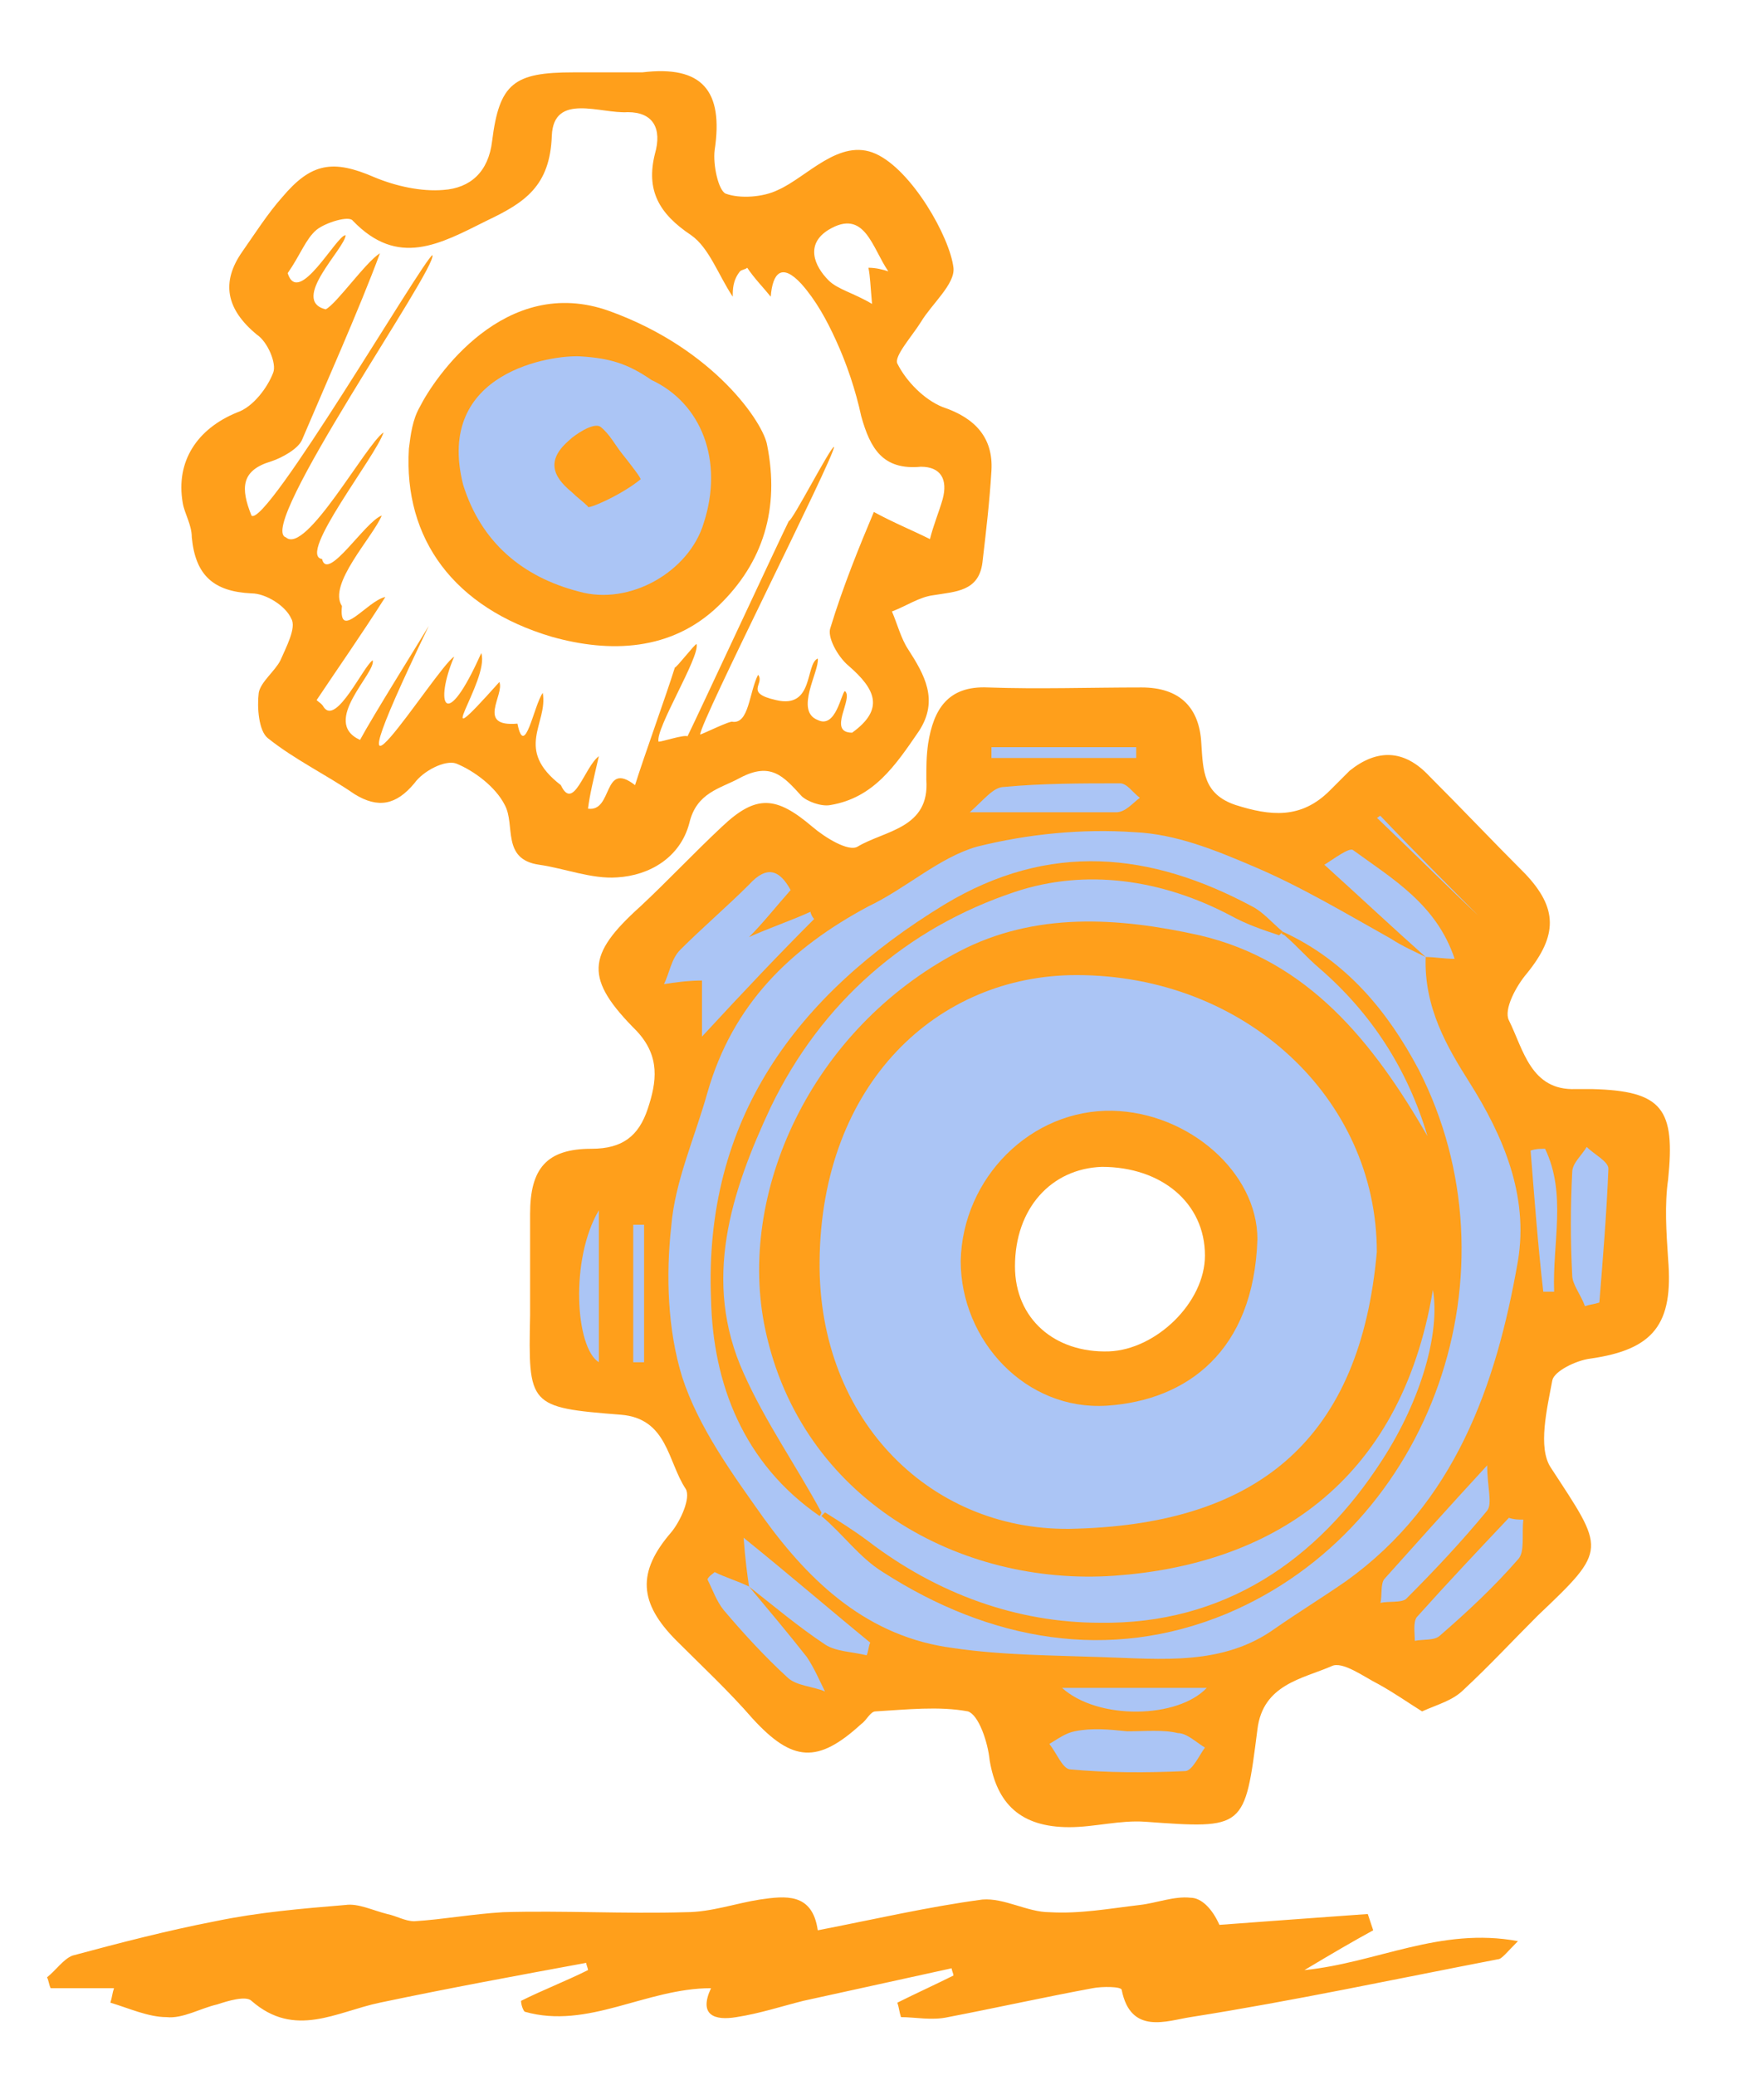
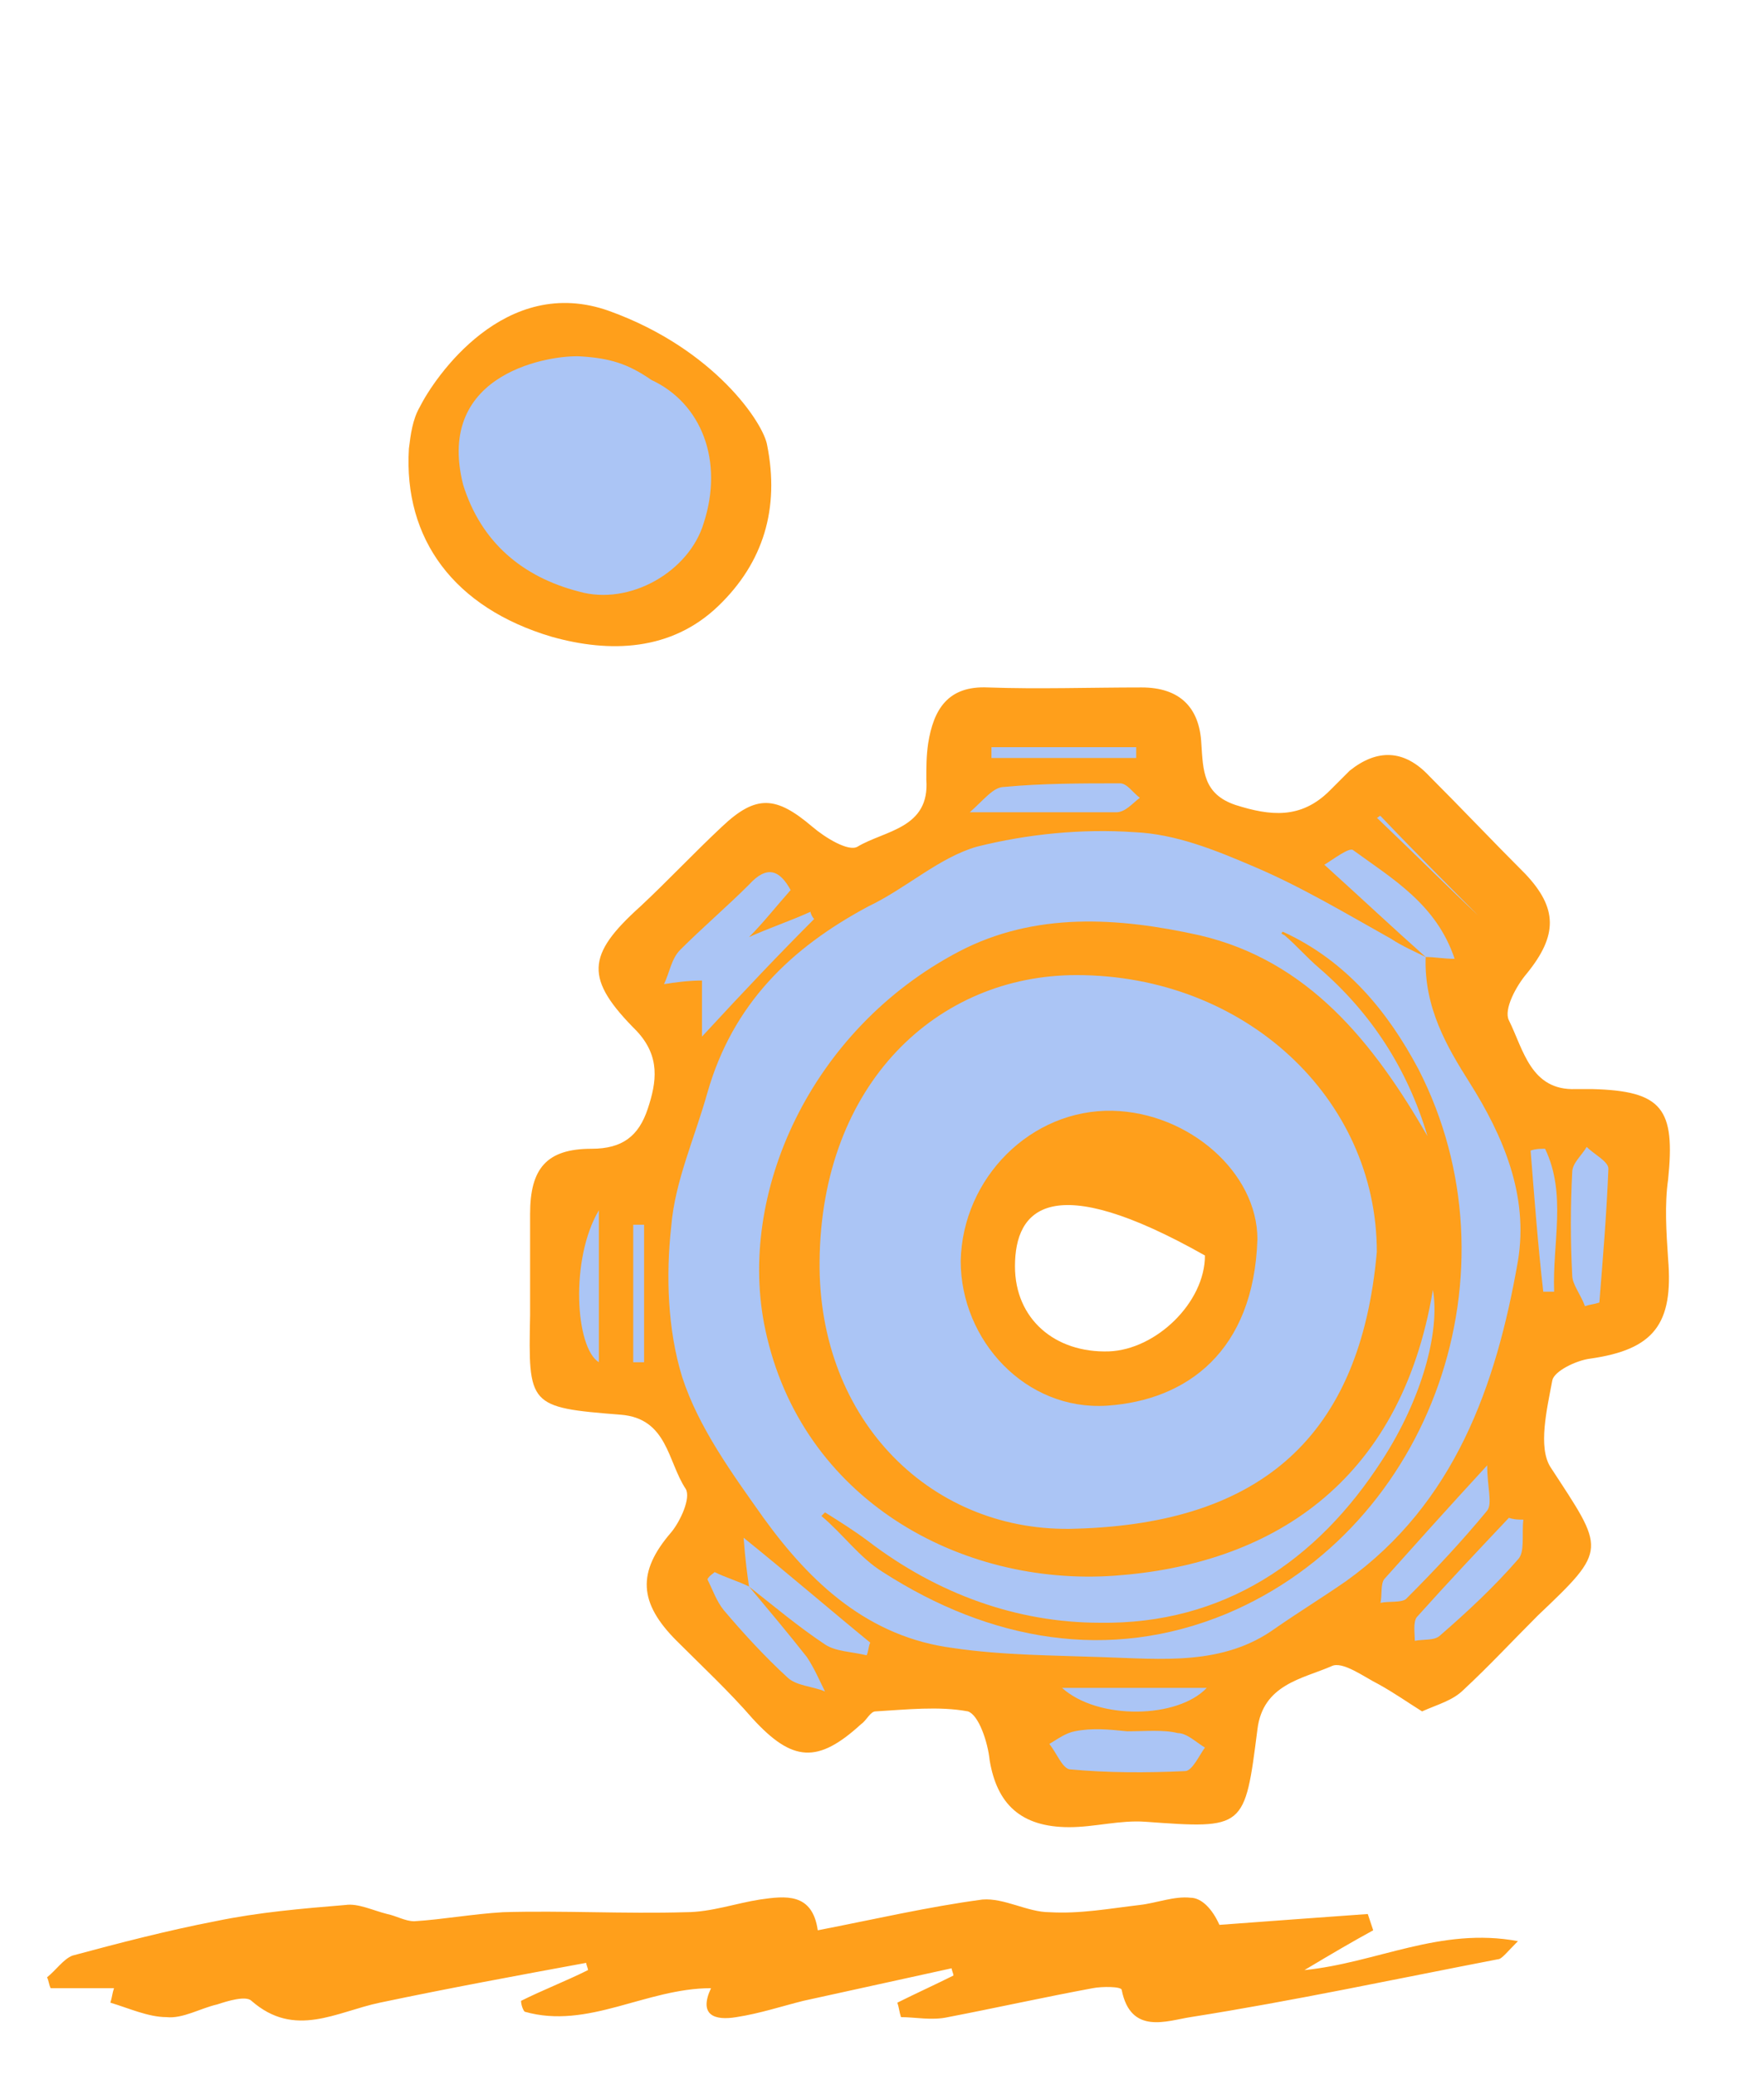
<svg xmlns="http://www.w3.org/2000/svg" version="1.1" x="0px" y="0px" viewBox="0 0 97.5 114.7" style="enable-background:new 0 0 97.5 114.7;" xml:space="preserve">
  <style type="text/css">
	.st0{fill:#FF9F1B;}
	.st1{fill:#007AE5;}
	.st2{fill:#ABC5F5;}
	.st3{fill:#FFFFFF;}
	.st4{fill:#EDB664;}
</style>
  <g id="Calque_1">
</g>
  <g id="Calque_2">
</g>
  <g id="Calque_4">
    <g>
      <path class="st2" d="M24.9,22.7c2.2-3.3,7.3-9.3,14.3,0s-6.1,13.9-8.7,12.4C27.9,33.7,21.9,27.2,24.9,22.7z" />
      <path class="st2" d="M90.8,73.1V62.8l-6.8-1.4l-2-5.2l2-5.5l-7-7.3l-6.1,3.5l-5.3-1.2l-1-5.3H53.1v5.2l-6.6,3.3l-3.8-2.5l-7.4,7.5    l2.4,4.4l-0.3,6.2c0,0-6,1.7-6.7,1.1c-0.7-0.6,0,10.7,0,10.7s5.2,0.8,5.8,1.1s2.8,5.7,2.8,5.7l-2.1,4c0,0,6.8,7.8,7.8,8.7    c1,0.8,4.5-3,4.5-3l6.7,1.2l1.7,5.1l9.6,1.6l2.1-8.1l4.3-2l5.7,2l6.7-7l-2.8-5.8l2.3-5.5L90.8,73.1z M68.3,71.7    c-0.8,6.8-12.1,4.8-13.2,1.2c-1.1-3.7,1.4-9.5,3.7-10.1C62.8,61.8,69.1,64.9,68.3,71.7z" />
      <path class="st0" d="M78.6,94.6c-0.8-0.5-1.5-1-2.4-1.5c-0.8-0.4-2-1.3-2.6-1c-1.6,0.7-3.8,1-4.1,3.5c-0.7,5.5-0.7,5.5-6.2,5.1    c-1.4-0.1-2.8,0.3-4.2,0.3c-2.7,0-4-1.3-4.4-3.7c-0.1-1-0.6-2.5-1.2-2.7c-1.6-0.3-3.4-0.1-5.1,0c-0.3,0-0.5,0.5-0.8,0.7    c-2.4,2.2-3.8,2.1-6-0.3c-1.3-1.5-2.8-2.9-4.2-4.3c-2.1-2.1-2.2-3.8-0.3-6c0.5-0.6,1.1-1.9,0.8-2.4c-1-1.5-1-3.9-3.6-4.1    c-5.1-0.4-5.1-0.5-5-5.5c0-1.9,0-3.7,0-5.6c0-2.5,0.9-3.6,3.4-3.6c1.7,0,2.6-0.7,3.1-2.2c0.5-1.5,0.7-2.9-0.6-4.3    c-2.9-2.9-2.8-4.2,0.2-6.9c1.5-1.4,2.9-2.9,4.5-4.4c1.9-1.8,3-1.7,5,0c0.7,0.6,2,1.4,2.5,1.1c1.5-0.9,4-1,3.8-3.7    c0-0.7,0-1.3,0.1-2c0.3-1.9,1.1-3.2,3.3-3.1c2.8,0.1,5.6,0,8.5,0c2.1,0,3.2,1.1,3.3,3.1c0.1,1.5,0.1,2.8,1.9,3.4    c1.9,0.6,3.6,0.8,5.2-0.8c0.4-0.4,0.7-0.7,1.1-1.1c1.5-1.2,3-1.2,4.4,0.3c1.8,1.8,3.5,3.6,5.3,5.4c1.8,1.9,1.8,3.4,0.1,5.5    c-0.6,0.7-1.3,2-1,2.6c0.8,1.6,1.2,3.9,3.7,3.8c0.3,0,0.6,0,0.9,0c3.9,0.1,4.6,1.1,4.2,5c-0.2,1.4-0.1,2.9,0,4.4    c0.3,3.6-0.8,5-4.3,5.5c-0.8,0.1-2,0.7-2.1,1.2c-0.3,1.6-0.8,3.7-0.1,4.8c3,4.6,3.2,4.5-0.7,8.2c-1.4,1.4-2.7,2.8-4.1,4.1    C80.3,94,79.5,94.2,78.6,94.6z M41.4,87.7c1.4,1.1,2.7,2.2,4.2,3.2c0.6,0.4,1.5,0.4,2.3,0.6c0.1-0.2,0.1-0.5,0.2-0.7    c-2.2-1.8-4.4-3.7-7-5.8C41.2,86.3,41.3,87,41.4,87.7c-0.6-0.3-1.3-0.5-1.9-0.8c-0.1,0.1-0.3,0.2-0.4,0.4c0.3,0.6,0.5,1.2,0.9,1.7    c1.1,1.3,2.3,2.6,3.5,3.7c0.5,0.5,1.4,0.5,2.1,0.8c-0.3-0.6-0.6-1.3-1-1.9C43.5,90.2,42.4,88.9,41.4,87.7z M38.8,54.2    c0,0.8,0,1.7,0,3.1c2.4-2.6,4.3-4.6,6.2-6.5c-0.1-0.1-0.2-0.3-0.2-0.4c-1.1,0.5-2.3,0.9-3.4,1.4c0.8-0.8,1.5-1.7,2.3-2.6    c-0.6-1.1-1.3-1.4-2.3-0.3c-1.2,1.2-2.6,2.4-3.8,3.6c-0.5,0.5-0.6,1.3-0.9,1.9C37.3,54.3,38.1,54.2,38.8,54.2z M78.8,52.9    c-0.6-0.3-1.3-0.6-1.9-1c-2.5-1.4-5-2.9-7.6-4c-2.1-0.9-4.3-1.8-6.6-1.9c-2.9-0.2-5.9,0.1-8.7,0.8c-2.1,0.6-3.9,2.3-6,3.3    c-4.3,2.3-7.5,5.4-8.9,10.3c-0.7,2.5-1.8,4.9-2,7.4c-0.3,2.7-0.2,5.7,0.6,8.3c0.9,2.8,2.8,5.4,4.5,7.8c2.6,3.6,5.8,6.6,10.5,7.2    c2.7,0.4,5.5,0.4,8.2,0.5c3.3,0.1,6.7,0.5,9.6-1.6c1.3-0.9,2.6-1.7,3.9-2.6c6-4.3,8.3-10.8,9.5-17.7c0.6-3.6-0.8-6.9-2.7-9.9    C80,57.9,78.7,55.7,78.8,52.9c0.5,0,1,0.1,1.6,0.1c-1-3-3.4-4.4-5.6-6c-0.2-0.2-1.1,0.5-1.6,0.8C75.3,49.7,77,51.3,78.8,52.9z     M62.3,95.7C62.3,95.7,62.3,95.7,62.3,95.7c-1-0.1-1.9-0.2-2.9,0c-0.5,0.1-0.9,0.4-1.4,0.7c0.4,0.5,0.7,1.3,1.1,1.4    c2.1,0.2,4.3,0.2,6.4,0.1c0.4,0,0.8-0.9,1.1-1.3c-0.5-0.3-1-0.8-1.5-0.8C64.3,95.6,63.3,95.7,62.3,95.7z M84.2,84    c-0.3,0-0.5,0-0.8-0.1c-1.7,1.8-3.4,3.6-5.1,5.5c-0.2,0.3-0.1,0.9-0.1,1.3c0.5-0.1,1.1,0,1.4-0.3c1.5-1.3,3-2.7,4.3-4.2    C84.3,85.8,84.1,84.8,84.2,84z M82.2,81c-2.3,2.5-4,4.4-5.7,6.3c-0.2,0.3-0.1,0.9-0.2,1.3c0.5-0.1,1.1,0,1.4-0.2    c1.6-1.6,3.1-3.2,4.5-4.9C82.5,83.1,82.2,82.2,82.2,81z M87.6,72.2c0.3-0.1,0.5-0.1,0.8-0.2c0.2-2.5,0.4-4.9,0.5-7.4    c0-0.4-0.8-0.8-1.2-1.2c-0.3,0.5-0.8,0.9-0.8,1.4c-0.1,1.9-0.1,3.8,0,5.7C86.9,71,87.4,71.6,87.6,72.2z M53.6,44.9    c3.1,0,5.6,0,8.1,0c0.5,0,0.9-0.5,1.3-0.8c-0.4-0.3-0.7-0.8-1.1-0.8c-2.1,0-4.3,0-6.4,0.2C54.9,43.5,54.4,44.2,53.6,44.9z     M58.7,93.3c2,1.8,6.4,1.7,8,0C64,93.3,61.3,93.3,58.7,93.3z M33.1,66.9c-1.6,2.7-1.3,7.6,0,8.4C33.1,72.7,33.1,70.2,33.1,66.9z     M35,75.3c0.2,0,0.4,0,0.6,0c0-2.5,0-5.1,0-7.6c-0.2,0-0.4,0-0.6,0C35,70.2,35,72.7,35,75.3z M81.7,50.6c-1.3-1.3-3.4-3.4-5.4-5.5    c-0.1,0-0.1,0.1-0.2,0.1C78.2,47.2,80.3,49.3,81.7,50.6z M54.8,41.3c0,0.2,0,0.4,0,0.6c2.7,0,5.3,0,8,0c0-0.2,0-0.4,0-0.6    C60.2,41.3,57.5,41.3,54.8,41.3z M85.3,71.4c0.2,0,0.4,0,0.6,0c-0.1-2.7,0.7-5.4-0.5-7.9c-0.3,0-0.5,0-0.8,0.1    C84.8,66.1,85,68.8,85.3,71.4z" />
-       <path class="st0" d="M48.4,8.5c2,0.9,4.1,4.6,4.3,6.3c0.1,0.9-1.2,2-1.8,3c-0.5,0.8-1.5,1.9-1.3,2.3c0.5,1,1.5,2,2.5,2.4    c1.8,0.6,2.8,1.7,2.7,3.5c-0.1,1.7-0.3,3.4-0.5,5.1c-0.2,1.6-1.5,1.6-2.7,1.8c-0.8,0.1-1.5,0.6-2.3,0.9c0.3,0.7,0.5,1.5,0.9,2.1    c0.9,1.4,1.7,2.8,0.6,4.5c-1.3,1.9-2.5,3.7-4.9,4.1c-0.5,0.1-1.3-0.2-1.6-0.5c-1-1.1-1.7-1.9-3.4-1c-1.1,0.6-2.4,0.8-2.8,2.5    c-0.5,1.9-2.2,2.9-4,3c-1.4,0.1-2.9-0.5-4.3-0.7c-2.1-0.3-1.3-2.2-1.9-3.3c-0.5-1-1.7-1.9-2.7-2.3c-0.6-0.2-1.8,0.4-2.3,1.1    c-1,1.2-2,1.4-3.3,0.6c-1.6-1.1-3.3-1.9-4.8-3.1c-0.5-0.4-0.6-1.7-0.5-2.5c0.1-0.6,0.9-1.2,1.2-1.8c0.3-0.7,0.9-1.8,0.6-2.3    c-0.3-0.7-1.4-1.4-2.2-1.4c-2.1-0.1-3.1-1-3.3-3.1c0-0.7-0.4-1.3-0.5-1.9c-0.4-2.3,0.8-4.1,3-5c0.9-0.3,1.7-1.4,2-2.2    c0.2-0.5-0.3-1.7-0.9-2.1c-1.7-1.4-2-2.9-0.8-4.6c0.7-1,1.4-2.1,2.2-3c1.6-1.9,2.8-2.1,5.1-1.1c1.2,0.5,2.6,0.8,3.8,0.7    c1.5-0.1,2.5-1,2.7-2.7c0.4-3.2,1.2-3.8,4.5-3.8c1.3,0,2.5,0,3.8,0C38.8,3.6,40,5,39.5,8.3c-0.1,0.8,0.2,2.2,0.6,2.4    c0.8,0.3,2.1,0.2,2.9-0.2C44.6,9.8,46.4,7.6,48.4,8.5z M40.5,16.4c-0.8-1.2-1.3-2.7-2.3-3.4c-1.8-1.2-2.5-2.5-2-4.5    c0.4-1.4-0.1-2.3-1.5-2.3c-1.5,0.1-4.1-1.1-4.2,1.3c-0.1,2.8-1.5,3.7-3.6,4.7c-2.6,1.3-4.9,2.6-7.4,0c-0.2-0.3-1.5,0.1-2,0.5    c-0.6,0.5-0.9,1.4-1.6,2.4c0.6,1.9,2.7-2.1,3.2-2.1c0,0.7-3.1,3.6-1.1,4.1c0.6-0.3,2.2-2.6,3-3.1c-1.1,3-3.2,7.7-4.3,10.3    c-0.2,0.5-1.1,1-1.7,1.2c-1.7,0.5-1.7,1.5-1.1,3c0.8,0.7,9.4-14,10-14.4c0.3,0.7-9.8,15.1-8.1,15.6c1.1,1,4.4-5.1,5.4-5.8    c-0.4,1.3-4.8,6.8-3.4,7c0.3,1.3,2.4-2.1,3.3-2.4c-0.5,1.2-3,3.8-2.2,5c-0.2,2,1.4-0.3,2.4-0.5c-1.4,2.2-2.6,3.9-3.8,5.7    c0.1,0.1,0.3,0.2,0.4,0.4c0.7,1,2.2-2.3,2.7-2.6c0.2,0.7-2.9,3.4-0.7,4.4c0.7-1.3,3.2-5.3,3.8-6.3c-6.5,13.5,0.4,2.3,1.4,1.7    c-1.1,2.6-0.5,4.3,1.5-0.2c0.5,1.5-3.2,6.3,1,1.6c0.3,0.7-1.3,2.5,1,2.3C29,42,29.5,39,30,38.3c0.3,1.7-1.6,3.1,1,5.1    c0.7,1.5,1.3-1,2.1-1.6c-0.3,1.3-0.5,2.1-0.6,2.9c1.4,0.2,0.8-2.7,2.6-1.3c0.5-1.6,1.7-4.9,2.2-6.5c0.1,0,1.1-1.3,1.2-1.3    c0.2,0.7-2.3,4.7-2.1,5.4c0.2,0,1.4-0.4,1.6-0.3c0.5-1,5.1-10.9,5.6-11.9c0.2,0,2.3-4.1,2.5-4.1c0,0.6-7.4,15.2-7.4,15.9    c0.1,0,1.7-0.8,1.8-0.7c0.9,0.1,0.9-1.6,1.4-2.6c0.4,0.5-0.8,1,1,1.4c2.1,0.5,1.6-2,2.3-2.3c0.1,0.7-1.3,2.9,0,3.4    c1,0.5,1.3-1.5,1.5-1.6c0.5,0.4-1,2.3,0.4,2.3c1.8-1.3,1.3-2.4-0.2-3.7c-0.6-0.5-1.2-1.6-1-2.1c0.7-2.3,1.6-4.5,2.4-6.4    c1.1,0.6,2.1,1,3.1,1.5c0.2-0.8,0.5-1.5,0.7-2.2c0.3-1.1-0.1-1.8-1.2-1.8c-2.1,0.2-2.8-1-3.3-2.8c-0.3-1.4-0.8-2.9-1.4-4.2    c-0.5-1.1-1.1-2.2-1.9-3.1c-1.1-1.2-1.6-0.6-1.7,0.7c-0.4-0.5-0.9-1-1.3-1.6c-0.1,0.1-0.3,0.1-0.4,0.2    C40.5,15.5,40.5,16,40.5,16.4z M49.1,15c-0.9-1.3-1.3-3.5-3.3-2.3c-1.3,0.8-0.8,2,0,2.8c0.5,0.5,1.4,0.7,2.4,1.3    c-0.1-1.1-0.1-1.5-0.2-2C48.4,14.8,48.8,14.9,49.1,15z" />
      <path class="st0" d="M28.8,110.6c1.2-0.6,2.5-1.1,3.7-1.7c0-0.1-0.1-0.3-0.1-0.4c-3.8,0.7-7.6,1.4-11.4,2.2    c-2.4,0.5-4.7,2-7.1-0.1c-0.3-0.3-1.3,0-1.9,0.2c-0.9,0.2-1.9,0.8-2.8,0.7c-1,0-2.1-0.5-3.1-0.8c0.1-0.3,0.1-0.5,0.2-0.8    c-1.2,0-2.3,0-3.5,0c-0.1-0.2-0.1-0.4-0.2-0.6c0.5-0.4,0.9-1,1.4-1.2c2.6-0.7,5.3-1.4,7.9-1.9c2.4-0.5,4.8-0.7,7.2-0.9    c0.7-0.1,1.5,0.3,2.3,0.5c0.5,0.1,1,0.4,1.5,0.4c1.6-0.1,3.2-0.4,4.9-0.5c3.3-0.1,6.7,0.1,10.1,0c1.4,0,2.8-0.5,4.1-0.7    c1.4-0.2,2.9-0.4,3.2,1.7c3.1-0.6,6.1-1.3,9.1-1.7c1.2-0.1,2.5,0.7,3.7,0.7c1.7,0.1,3.3-0.2,5-0.4c0.9-0.1,1.9-0.5,2.8-0.4    c0.6,0,1.2,0.6,1.6,1.5c2.7-0.2,5.4-0.4,8.2-0.6c0.1,0.3,0.2,0.6,0.3,0.9c-1.1,0.6-2.3,1.3-3.8,2.2c4-0.4,7.5-2.4,11.8-1.6    c-0.6,0.6-0.9,1-1.1,1c-5.7,1.1-11.3,2.3-17,3.2c-1.3,0.2-3.3,1-3.8-1.5c0-0.2-1.1-0.2-1.6-0.1c-2.7,0.5-5.4,1.1-8,1.6    c-0.9,0.2-1.8,0-2.6,0c-0.1-0.3-0.1-0.5-0.2-0.8c1-0.5,2.1-1,3.1-1.5c0-0.1-0.1-0.3-0.1-0.4c-2.7,0.6-5.5,1.2-8.2,1.8    c-1.2,0.3-2.4,0.7-3.7,0.9c-1.2,0.2-2.1-0.1-1.4-1.6c-3.6,0-6.8,2.3-10.3,1.3C28.9,111.1,28.8,110.8,28.8,110.6z" />
      <path class="st0" d="M70.9,51.5c3.5,1.6,5.8,4.4,7.5,7.6c5.7,11.1,0.8,25.3-10.6,30.1c-6.5,2.7-13.1,1.5-19-2.3    c-1.3-0.8-2.2-2.1-3.4-3.1c0.1-0.1,0.1-0.1,0.2-0.2c0.8,0.5,1.6,1,2.4,1.6c3.8,2.9,8.2,4.5,12.8,4.5c6.8,0.1,12-3.4,15.6-9    c2.2-3.4,3.2-7.1,2.8-9.4c-1.8,10.8-9.1,15.2-17.6,15.8c-8.5,0.6-17.3-4.2-19.3-13.6c-1.6-7.5,2.5-16.6,10.7-20.9    c4.2-2.2,8.8-1.9,13.3-0.9c6,1.4,9.6,5.9,12.6,11.1c-1.1-3.7-3.1-6.8-6-9.3c-0.7-0.6-1.2-1.2-1.9-1.8    C70.8,51.6,70.8,51.6,70.9,51.5z M76.1,69.2c0-8.5-7.3-15.3-16.6-15.3c-7.7,0-14.1,6-14.2,15.8c-0.1,8.9,6.3,15.1,14.2,14.8    C69.7,84.2,75.2,79.4,76.1,69.2z" />
-       <path class="st0" d="M45.3,83.8c-4.2-2.9-5.9-7.3-6-12C38.9,61.9,44,55,52.2,50c5.8-3.5,11.4-2.9,17,0.1c0.6,0.3,1.1,0.9,1.7,1.4    c-0.1,0.1-0.1,0.1-0.2,0.2c-0.9-0.3-1.8-0.6-2.7-1.1c-3.8-2-8-2.6-11.9-1.3c-6,2-10.7,6.1-13.5,11.9c-2.2,4.7-3.8,9.6-1.5,14.7    c1.2,2.7,2.9,5.1,4.3,7.7C45.4,83.6,45.4,83.7,45.3,83.8z" />
      <path class="st0" d="M42.4,24.6c0.7,3.5-0.2,6.5-2.7,8.9c-2.6,2.5-6,2.6-9.2,1.7c-5.4-1.6-8.2-5.4-7.9-10.4    c0.1-0.8,0.2-1.6,0.6-2.3c0.8-1.6,4.7-7.4,10.5-5.3S42.2,23.4,42.4,24.6z M25.6,26.8c1,3.2,3.3,5.1,6.4,5.9    c2.8,0.8,6.1-1.1,6.9-3.8c1.1-3.4-0.1-6.6-2.9-7.9c-1.3-0.9-2.3-1.2-3.9-1.3C30.6,19.6,24,20.5,25.6,26.8z" />
-       <path class="st0" d="M69.5,68.5c-0.2,6.2-3.9,8.9-8.3,9.2c-4.5,0.3-8.1-3.6-8.1-8c0.1-4.6,3.9-8.4,8.4-8.3    C65.7,61.5,69.5,64.8,69.5,68.5z M56.1,70c0,2.9,2.2,4.8,5.2,4.7c2.6-0.1,5.3-2.7,5.3-5.3c0-2.9-2.4-4.9-5.7-4.9    C58.1,64.6,56.1,66.8,56.1,70z" />
-       <path class="st0" d="M32.5,28c-0.3-0.3-0.6-0.5-0.9-0.8c-1.1-0.9-1.4-1.8-0.1-2.9c0.2-0.2,1.3-1,1.7-0.7c0.5,0.4,0.8,1,1.2,1.5    c0.4,0.5,1.1,1.4,1,1.4C34.3,27.4,32.4,28.2,32.5,28z" />
+       <path class="st0" d="M69.5,68.5c-0.2,6.2-3.9,8.9-8.3,9.2c-4.5,0.3-8.1-3.6-8.1-8c0.1-4.6,3.9-8.4,8.4-8.3    C65.7,61.5,69.5,64.8,69.5,68.5z M56.1,70c0,2.9,2.2,4.8,5.2,4.7c2.6-0.1,5.3-2.7,5.3-5.3C58.1,64.6,56.1,66.8,56.1,70z" />
    </g>
  </g>
  <g id="Calque_3">
</g>
  <g id="Calque_5">
</g>
</svg>